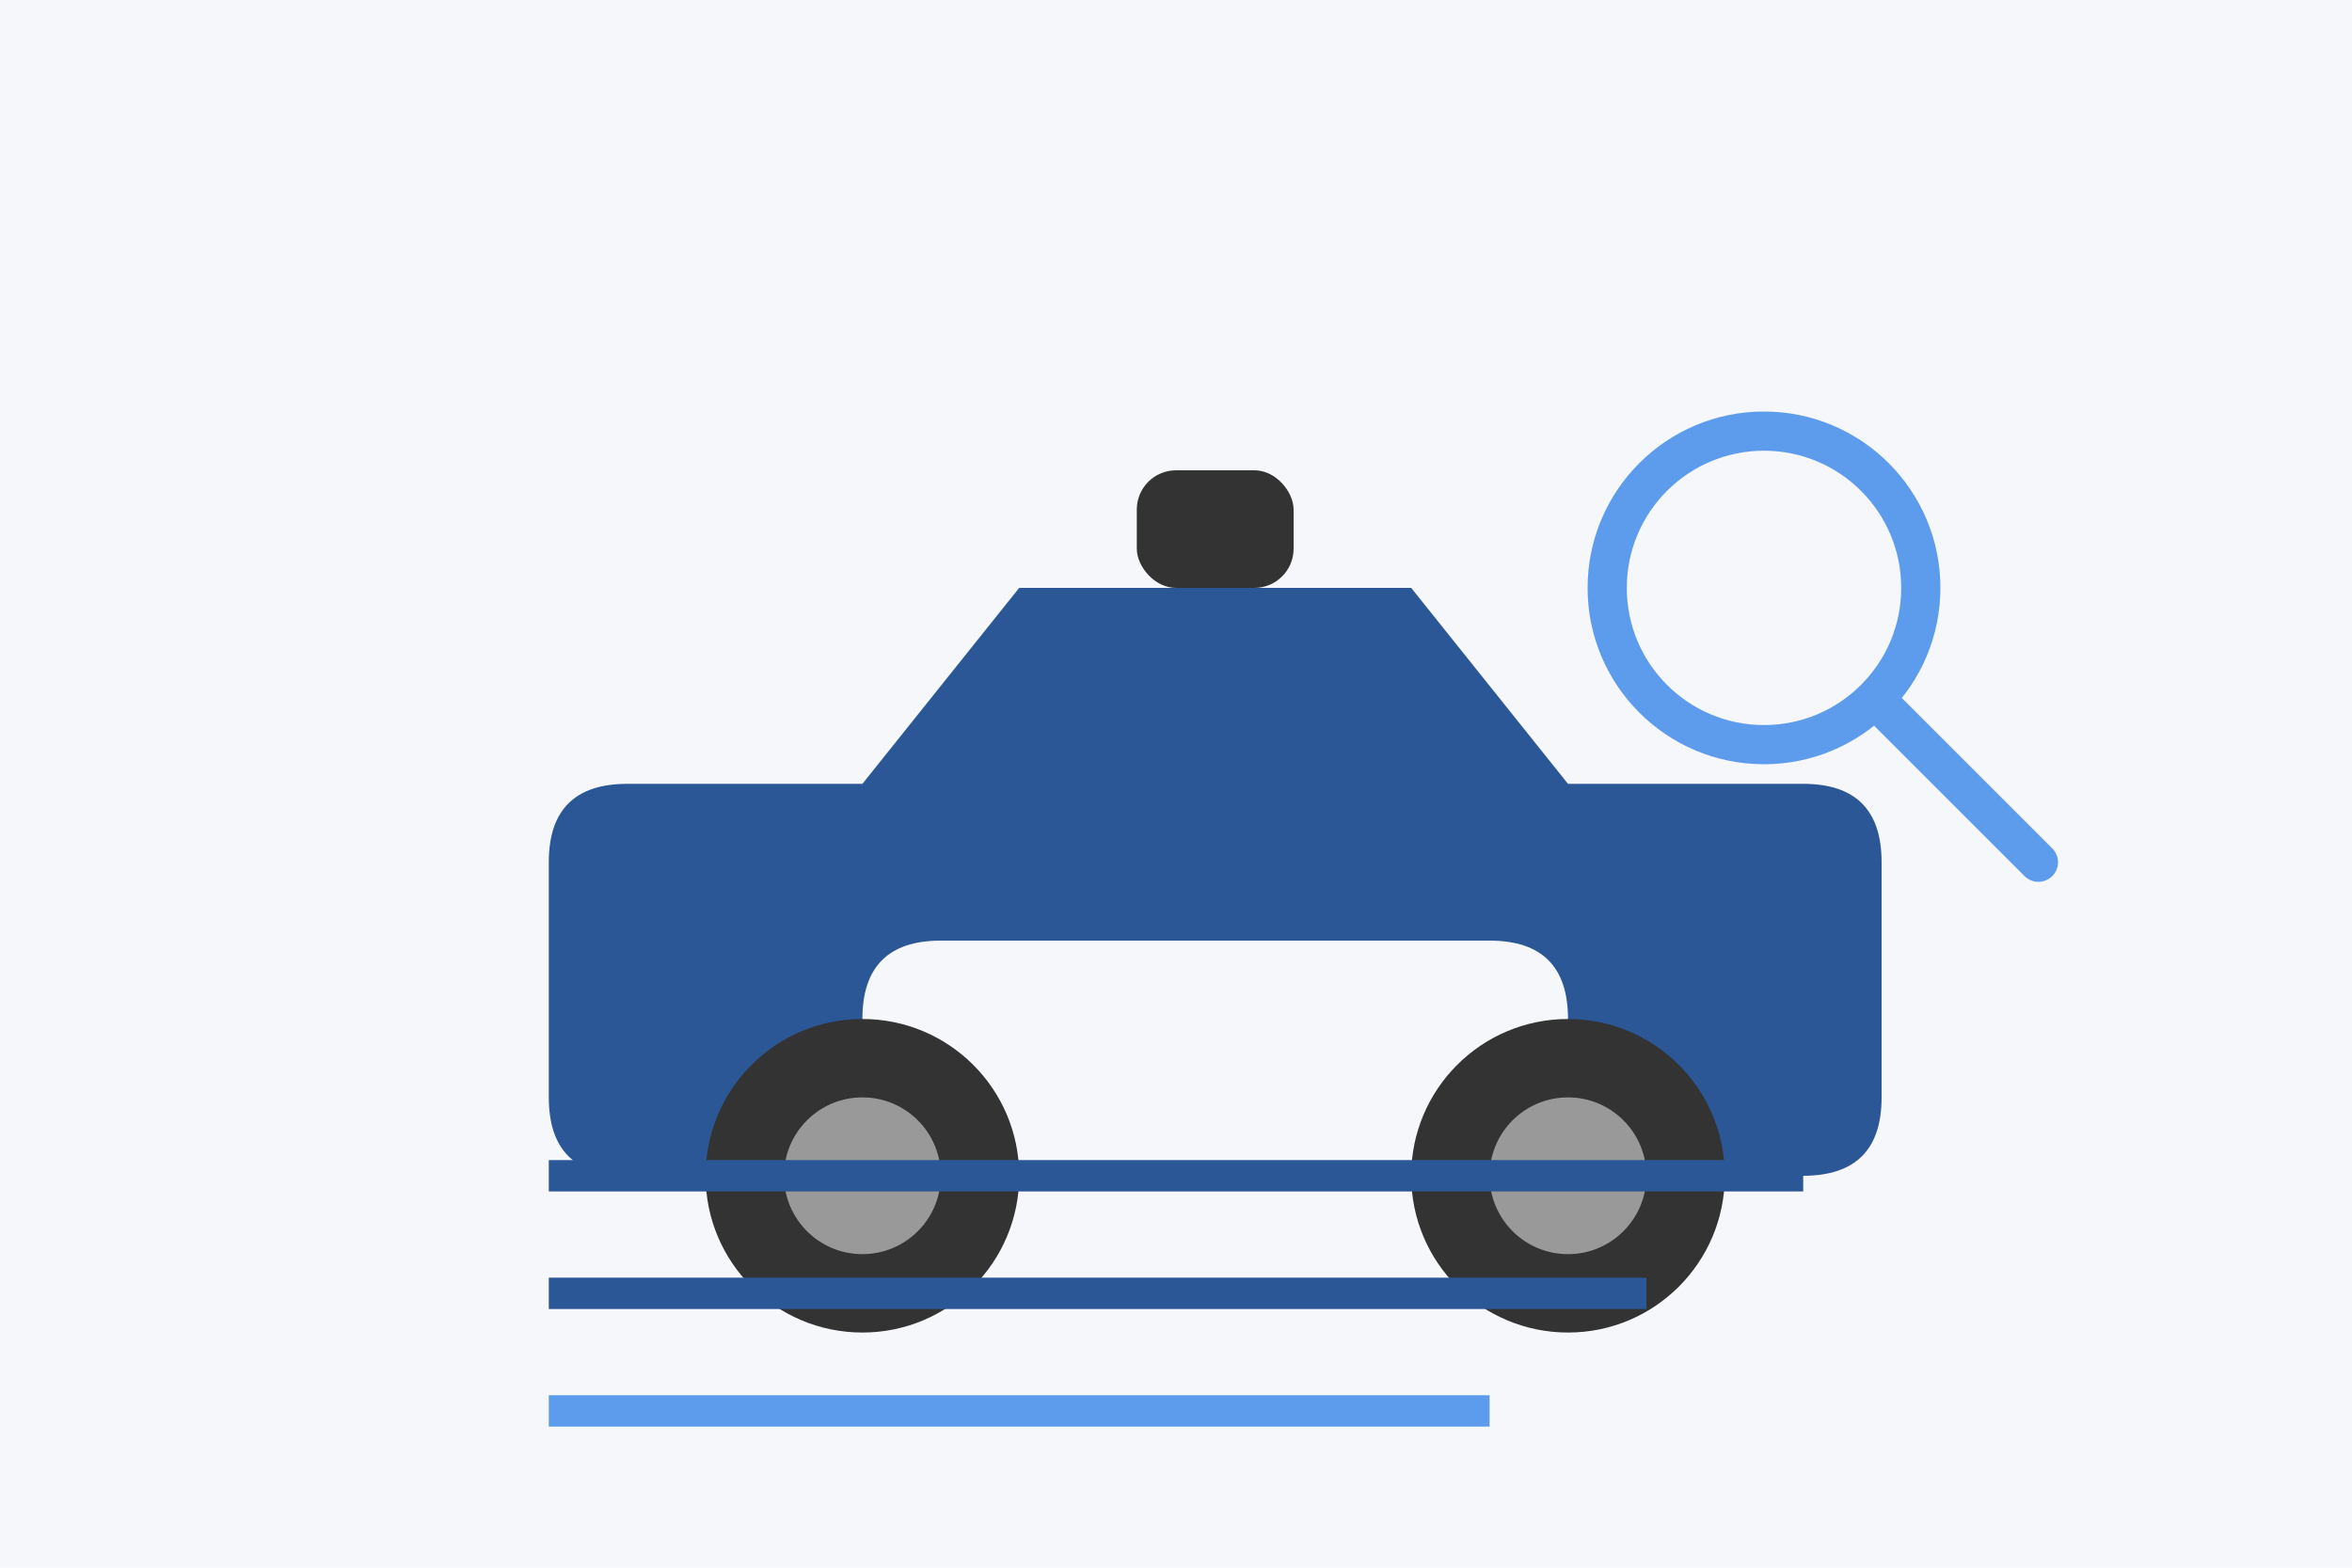
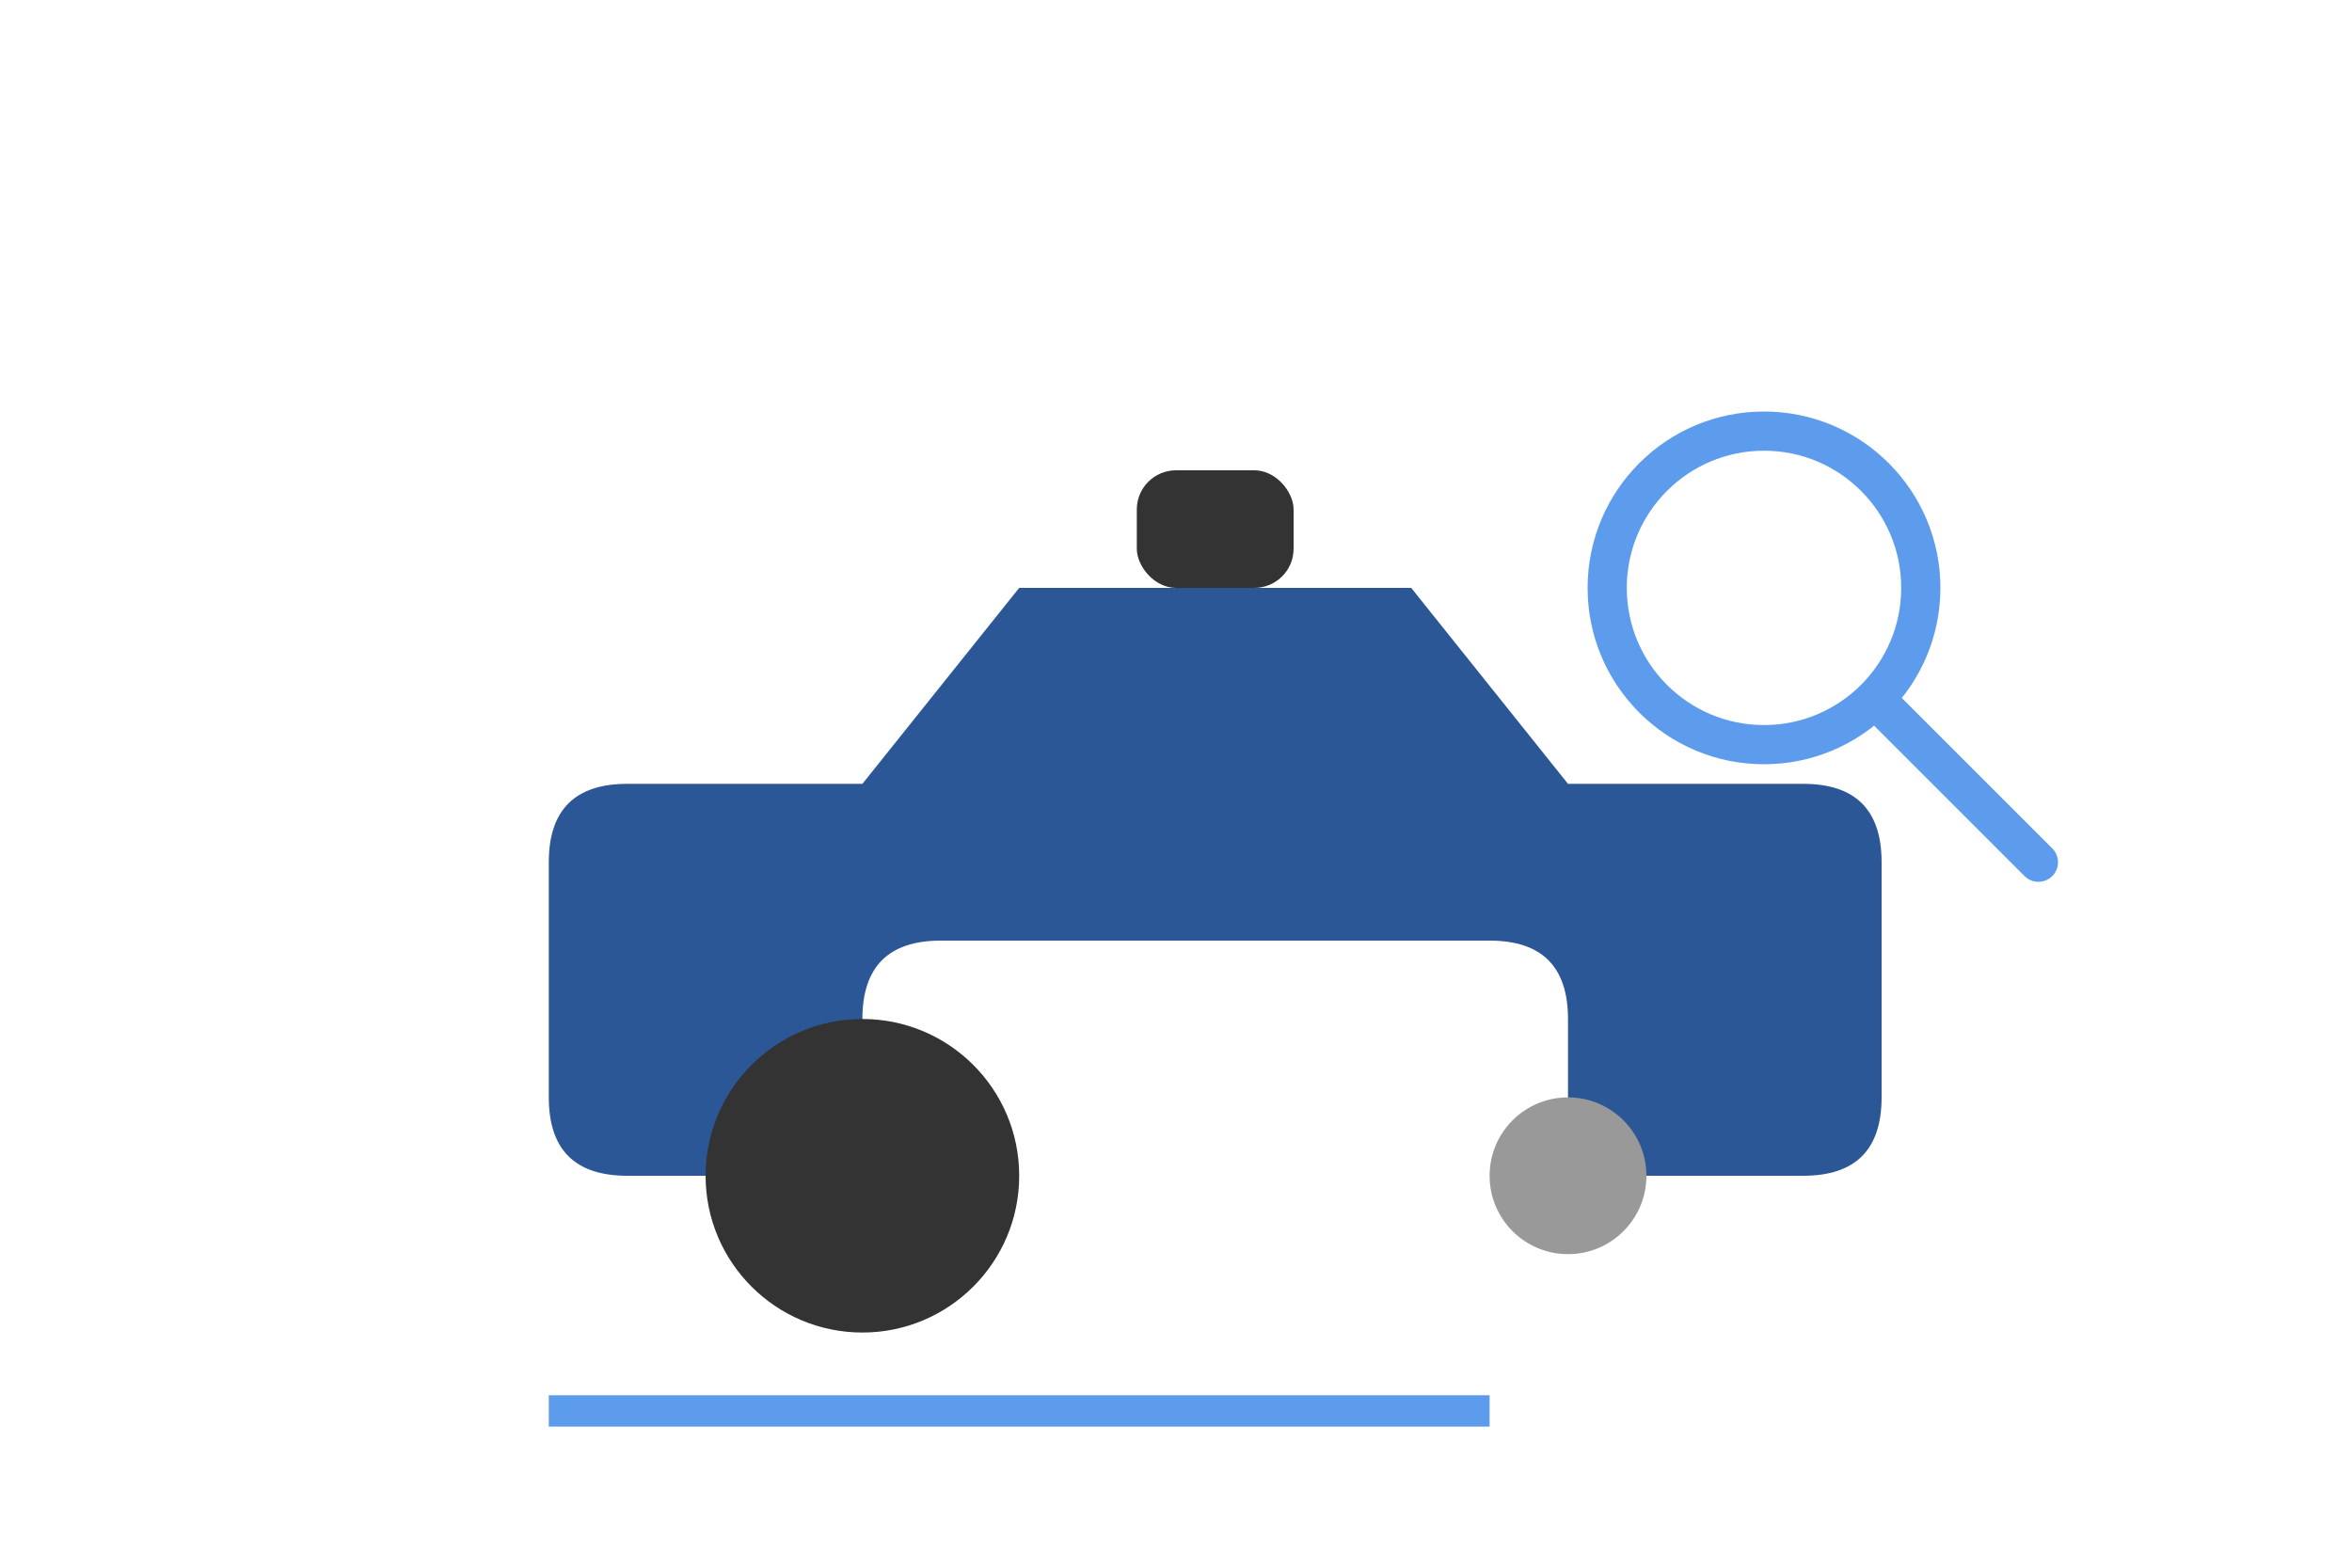
<svg xmlns="http://www.w3.org/2000/svg" viewBox="0 0 300 200">
-   <rect width="300" height="200" fill="#f5f7fa" />
  <g transform="translate(70, 60)">
    <path d="M40,40 L60,15 L110,15 L130,40 L160,40 Q170,40 170,50 L170,80 Q170,90 160,90 L140,90 Q130,90 130,80 L130,70 Q130,60 120,60 L50,60 Q40,60 40,70 L40,80 Q40,90 30,90 L10,90 Q0,90 0,80 L0,50 Q0,40 10,40 Z" fill="#2b5797" />
    <circle cx="40" cy="90" r="20" fill="#333" />
-     <circle cx="40" cy="90" r="10" fill="#999" />
-     <circle cx="130" cy="90" r="20" fill="#333" />
    <circle cx="130" cy="90" r="10" fill="#999" />
    <rect x="75" cy="25" width="20" height="15" rx="5" fill="#333" />
  </g>
  <g transform="translate(200, 50)">
    <circle cx="25" cy="25" r="20" fill="none" stroke="#5d9cec" stroke-width="5" />
    <line x1="40" y1="40" x2="60" y2="60" stroke="#5d9cec" stroke-width="5" stroke-linecap="round" />
  </g>
  <g transform="translate(70, 150)">
-     <line x1="0" y1="0" x2="160" y2="0" stroke="#2b5797" stroke-width="4" />
-     <line x1="0" y1="15" x2="140" y2="15" stroke="#2b5797" stroke-width="4" />
    <line x1="0" y1="30" x2="120" y2="30" stroke="#5d9cec" stroke-width="4" />
  </g>
</svg>